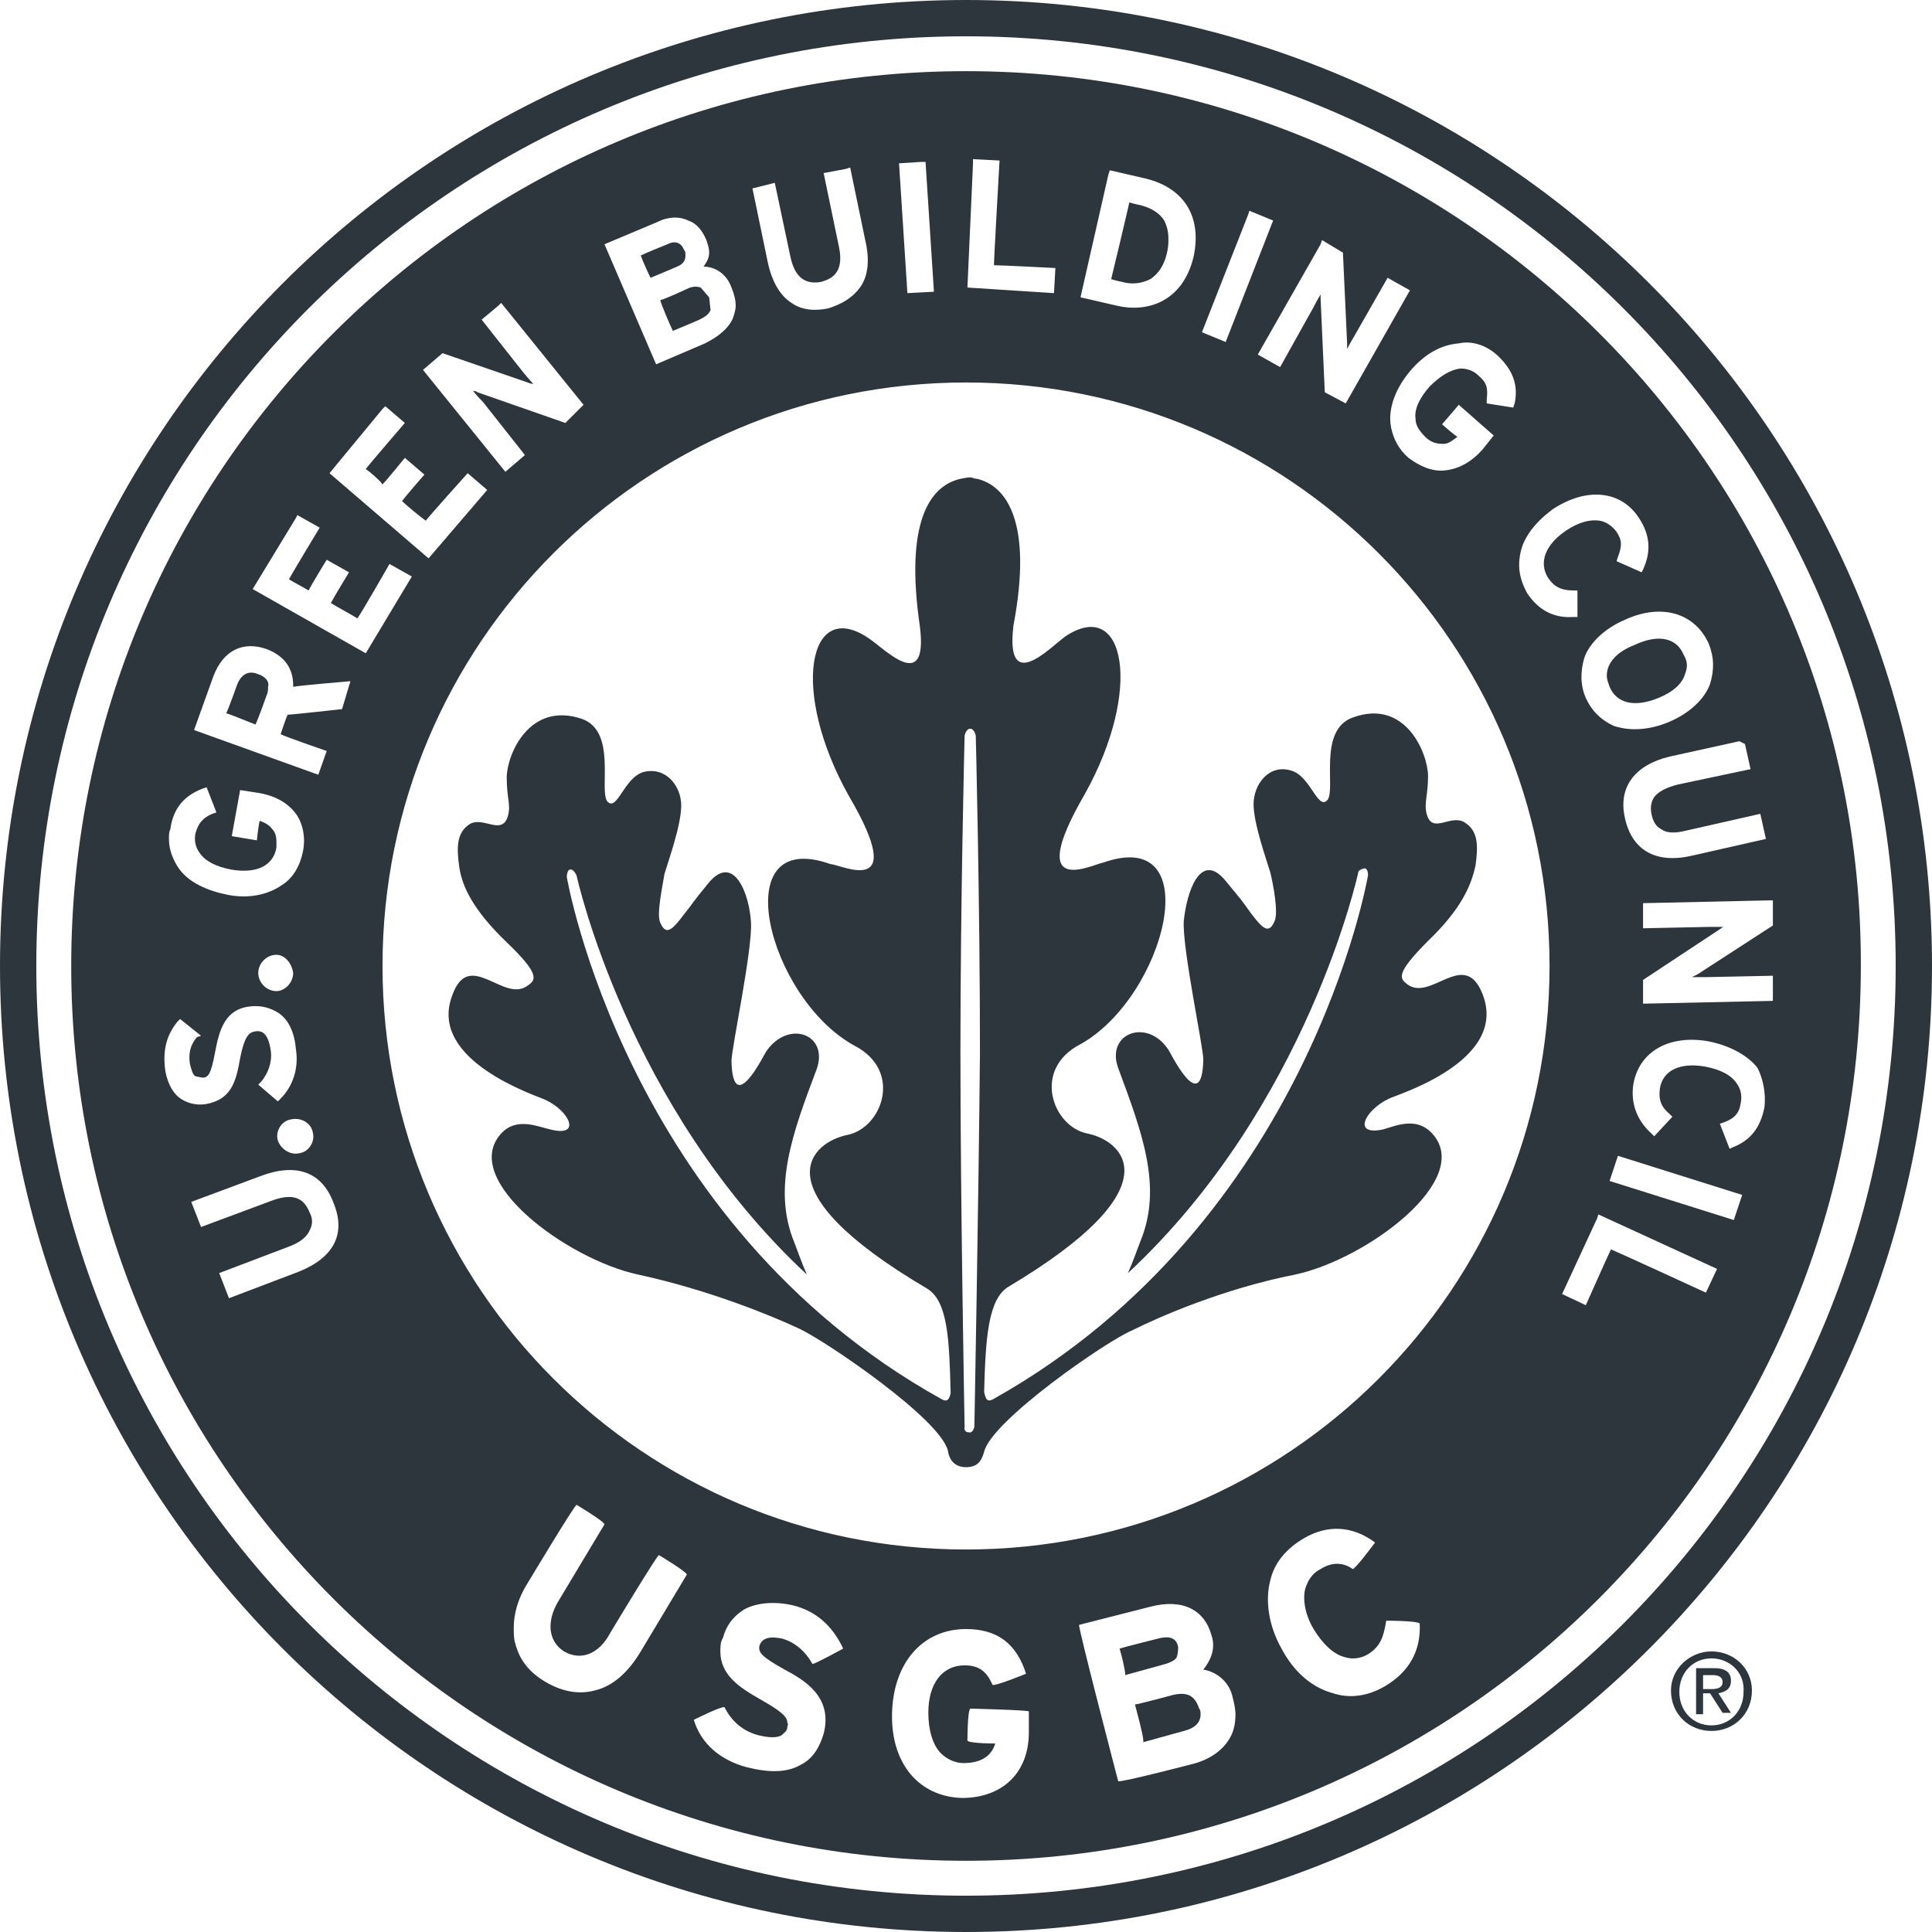
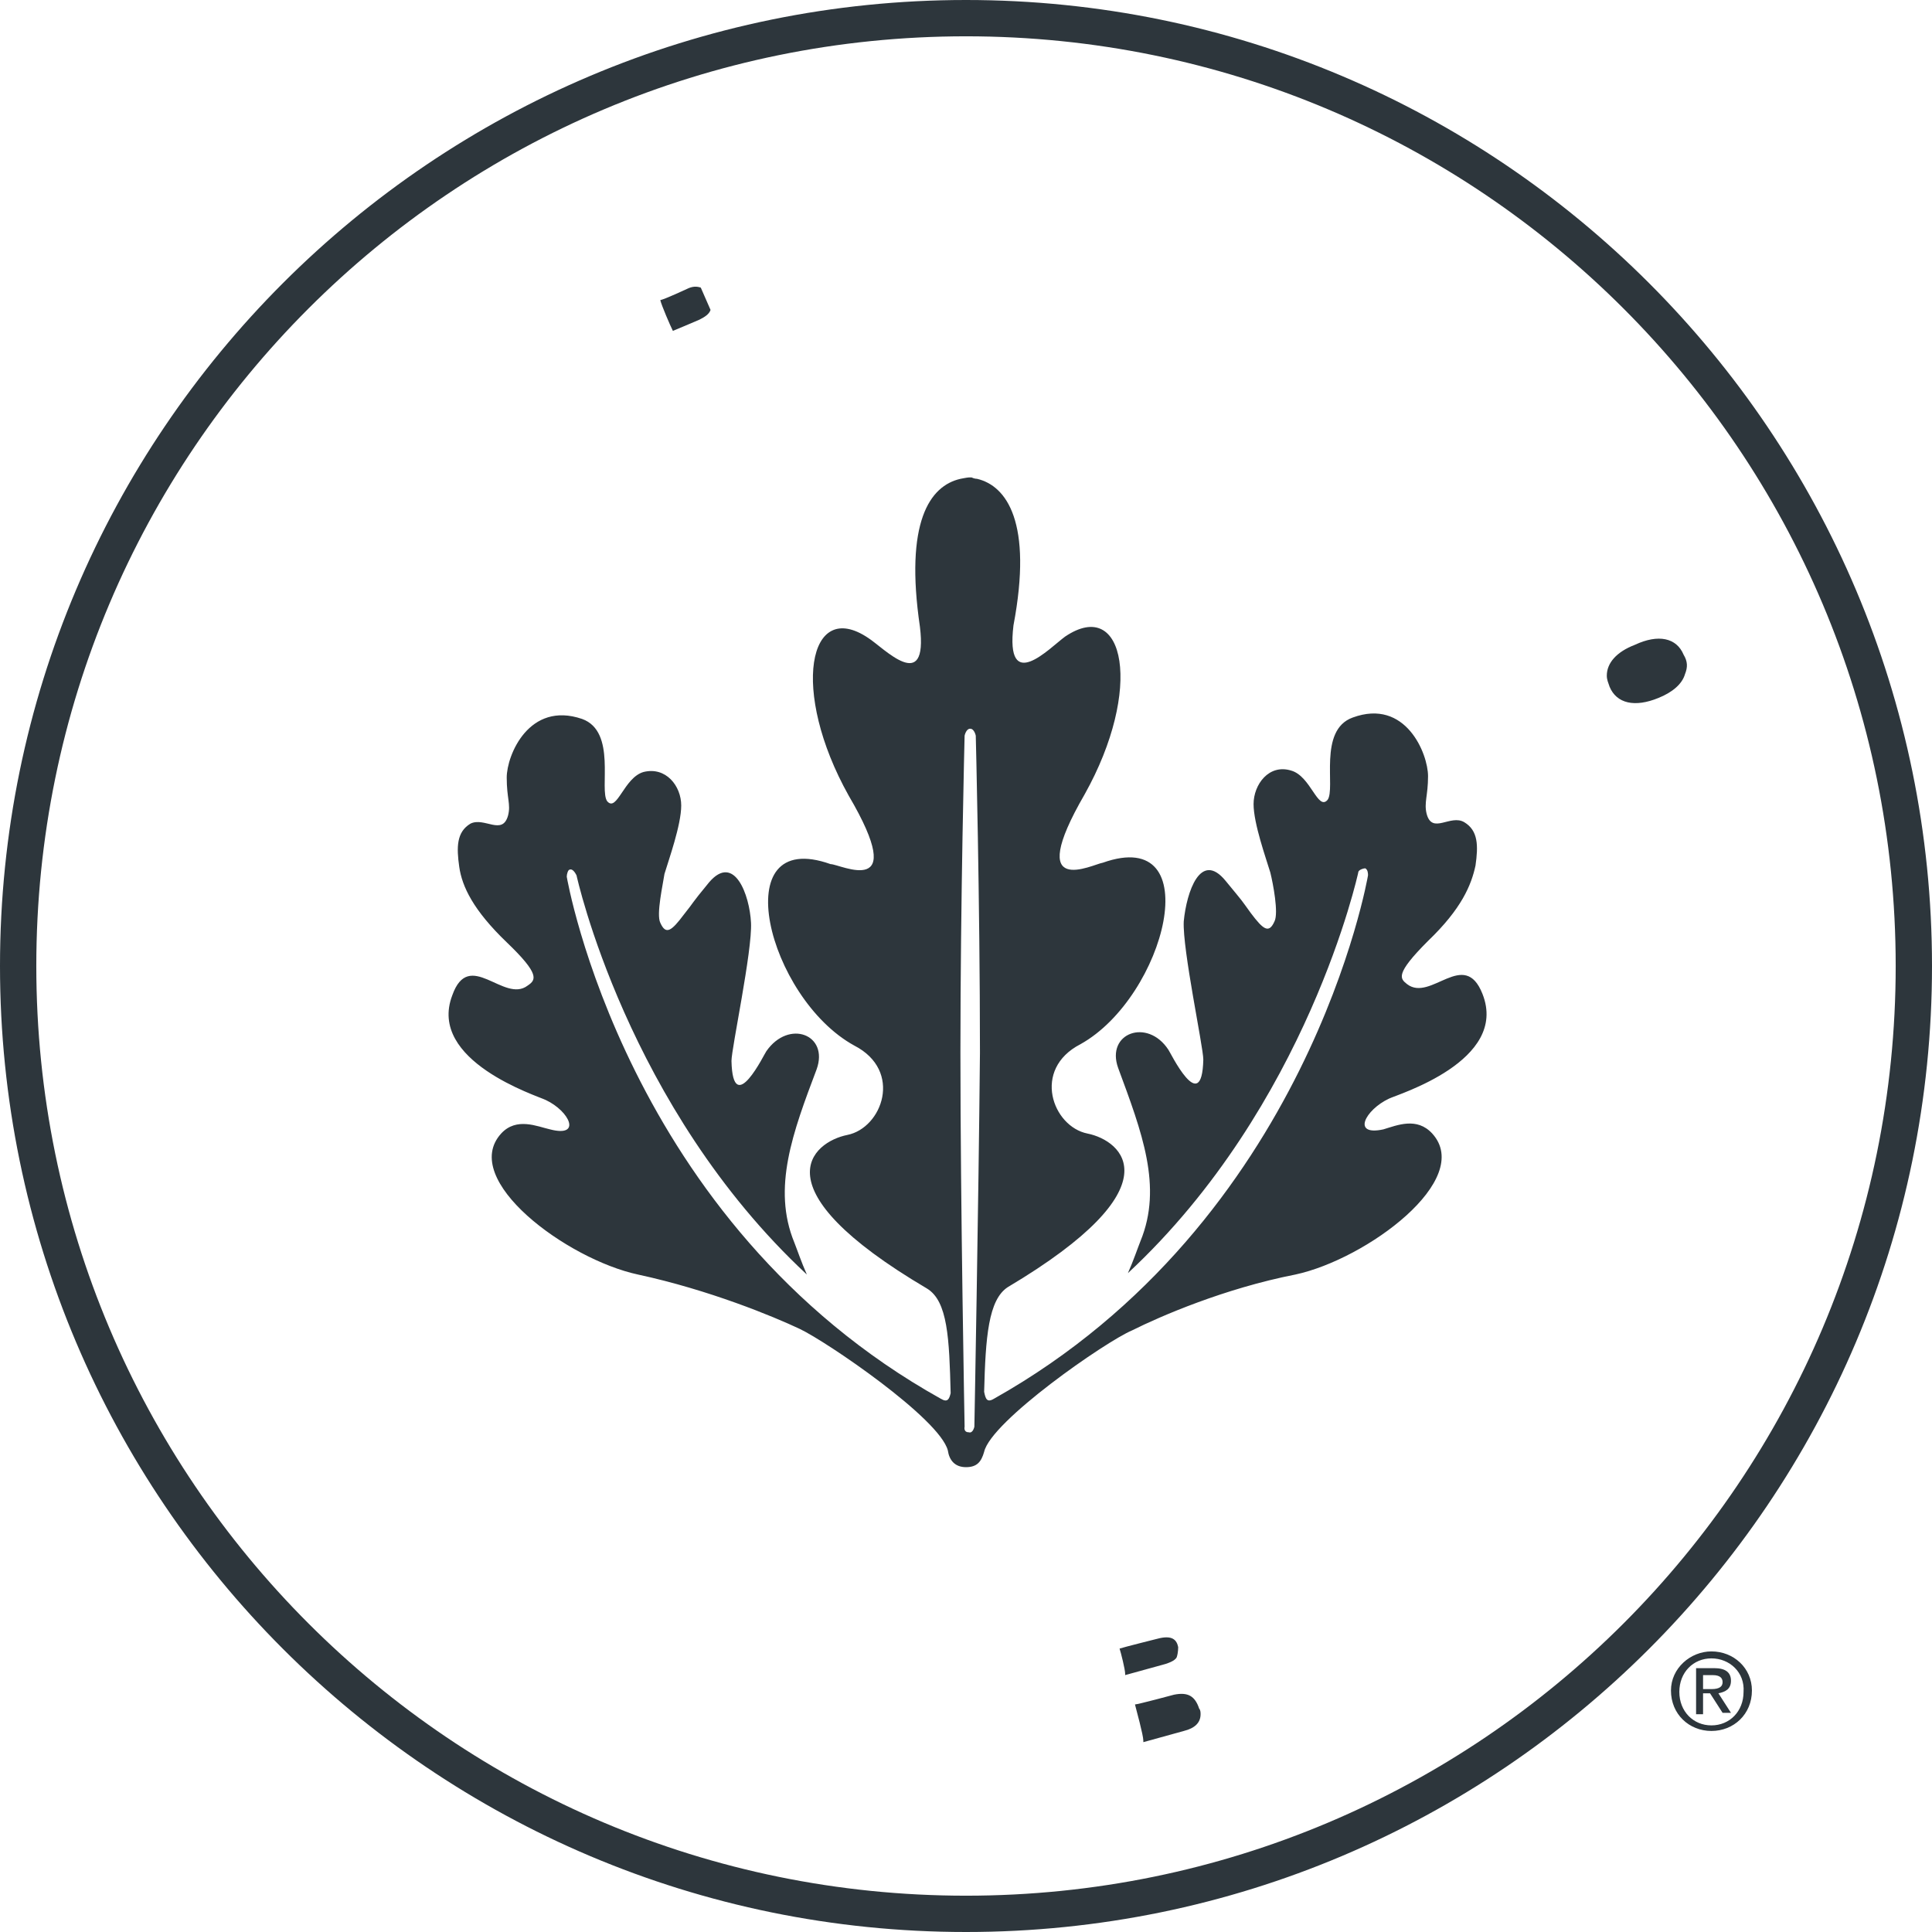
<svg xmlns="http://www.w3.org/2000/svg" width="72" height="72" viewBox="0 0 72 72" fill="none">
  <path d="M36 0C16.127 0 0 16.127 0 36C0 55.873 16.127 72 36 72C55.873 72 72 55.873 72 36C72 16.127 55.873 0 36 0ZM36 70.647C16.855 70.647 1.353 55.145 1.353 36C1.353 16.855 16.855 1.353 36 1.353C55.145 1.353 70.647 16.855 70.647 36C70.647 55.145 55.145 70.647 36 70.647Z" fill="#2D363C" />
-   <path d="M25.076 12.331C25.336 12.226 26.064 11.914 26.064 11.914C26.272 11.81 26.428 11.706 26.48 11.55L26.428 11.082L26.116 10.718C25.96 10.666 25.804 10.666 25.596 10.77C25.596 10.77 24.816 11.134 24.607 11.186C24.659 11.394 24.972 12.122 25.076 12.331Z" fill="#2D363C" />
-   <path d="M9.626 25.127C9.262 24.971 9.002 25.127 8.846 25.491C8.846 25.491 8.534 26.375 8.43 26.583C8.638 26.635 9.366 26.948 9.522 27C9.626 26.791 9.938 25.907 9.938 25.907C9.99 25.803 9.99 25.699 9.99 25.595C10.042 25.439 9.938 25.231 9.626 25.127Z" fill="#2D363C" />
+   <path d="M25.076 12.331C25.336 12.226 26.064 11.914 26.064 11.914C26.272 11.81 26.428 11.706 26.48 11.55L26.116 10.718C25.96 10.666 25.804 10.666 25.596 10.77C25.596 10.77 24.816 11.134 24.607 11.186C24.659 11.394 24.972 12.122 25.076 12.331Z" fill="#2D363C" />
  <path d="M59.881 25.178C59.881 25.334 59.933 25.438 59.985 25.594C60.245 26.218 60.921 26.374 61.806 26.01C62.326 25.802 62.69 25.49 62.794 25.125C62.898 24.865 62.898 24.657 62.742 24.397C62.482 23.773 61.806 23.617 60.921 24.033C60.245 24.293 59.881 24.709 59.881 25.178Z" fill="#2D363C" />
-   <path d="M42.867 10.404C43.179 10.196 43.387 9.884 43.491 9.416C43.543 9.208 43.543 9.052 43.543 8.896C43.543 8.635 43.491 8.427 43.387 8.219C43.231 7.959 42.919 7.751 42.503 7.647C42.503 7.647 42.242 7.595 42.087 7.543C42.034 7.803 41.462 10.196 41.41 10.404C41.566 10.456 41.826 10.508 41.826 10.508C42.191 10.612 42.555 10.56 42.867 10.404Z" fill="#2D363C" />
-   <path d="M25.544 9.521C25.544 9.417 25.544 9.365 25.492 9.313C25.388 9.053 25.18 8.949 24.867 9.105C24.867 9.105 24.087 9.417 23.879 9.521C23.931 9.677 24.139 10.145 24.243 10.353C24.503 10.249 25.232 9.937 25.232 9.937C25.492 9.833 25.544 9.677 25.544 9.521Z" fill="#2D363C" />
-   <path d="M36.001 2.652C17.585 2.652 2.654 17.583 2.654 35.999C2.654 54.415 17.585 69.346 36.001 69.346C54.417 69.346 69.348 54.415 69.348 35.999C69.4 17.583 54.417 2.652 36.001 2.652ZM66.07 33.554V34.49L63.261 36.311C63.261 36.311 63.157 36.363 63.053 36.415C63.157 36.415 63.573 36.415 63.573 36.415L66.07 36.363V37.3L61.232 37.404V36.519L64.146 34.594C64.146 34.594 64.198 34.542 64.25 34.542C64.146 34.542 63.729 34.542 63.729 34.542L61.232 34.594V33.658L65.966 33.554H66.07ZM65.03 27.727L65.238 28.664L62.533 29.236C62.117 29.34 61.805 29.496 61.648 29.704C61.544 29.86 61.492 30.069 61.544 30.329C61.596 30.589 61.7 30.797 61.909 30.901C62.117 31.057 62.429 31.057 62.845 30.953L65.602 30.329L65.81 31.265L63.053 31.889C61.7 32.202 60.816 31.681 60.556 30.485C60.296 29.34 60.92 28.508 62.221 28.196L64.822 27.623L65.03 27.727ZM63.677 23.982C63.886 24.502 63.886 24.97 63.729 25.491C63.521 26.063 62.949 26.583 62.221 26.895C61.492 27.207 60.764 27.259 60.14 27.051C59.672 26.843 59.307 26.479 59.099 26.011C58.891 25.543 58.891 25.022 59.047 24.502C59.255 23.93 59.828 23.41 60.556 23.097C61.909 22.473 63.157 22.837 63.677 23.982ZM56.654 20.652C56.758 20.028 57.227 19.456 57.851 18.988C59.099 18.155 60.4 18.259 61.076 19.3C61.492 19.924 61.544 20.548 61.232 21.225L61.18 21.329L60.244 20.913L60.296 20.756C60.452 20.34 60.452 20.132 60.244 19.82C60.088 19.612 59.88 19.456 59.62 19.404C59.255 19.352 58.839 19.456 58.371 19.768C57.591 20.288 57.331 20.965 57.695 21.537C57.903 21.849 58.163 22.005 58.631 22.005H58.787V22.993H58.631C57.903 23.045 57.331 22.733 56.914 22.109C56.654 21.641 56.55 21.173 56.654 20.652ZM55.77 13.213C56.342 13.733 56.602 14.306 56.446 15.034L56.394 15.19L55.406 15.034V14.878C55.458 14.462 55.406 14.254 55.094 13.993C54.886 13.785 54.625 13.733 54.417 13.733C54.053 13.785 53.689 13.993 53.273 14.41C52.909 14.826 52.7 15.242 52.753 15.606C52.753 15.866 52.909 16.074 53.117 16.282C53.325 16.491 53.533 16.543 53.793 16.543C54.001 16.543 54.157 16.386 54.313 16.282C54.157 16.178 53.741 15.814 53.741 15.814L54.365 15.086L55.666 16.23L55.25 16.751C54.834 17.219 54.365 17.479 53.845 17.531C53.377 17.583 52.909 17.375 52.492 17.063C52.076 16.699 51.868 16.23 51.816 15.762C51.764 15.138 52.024 14.462 52.544 13.837C53.065 13.213 53.689 12.849 54.365 12.797C54.834 12.693 55.354 12.849 55.77 13.213ZM49.267 8.947L50.047 9.415L50.203 12.797C50.203 12.797 50.203 12.901 50.203 13.005C50.307 12.797 50.464 12.537 50.464 12.537L51.712 10.352L52.544 10.82L50.151 15.034L49.371 14.618L49.215 11.132C49.215 11.132 49.215 11.028 49.215 10.976C49.111 11.132 48.955 11.444 48.955 11.444L47.706 13.681L46.874 13.213L49.215 9.103L49.267 8.947ZM46.51 8.011L46.562 7.855L47.446 8.219L45.677 12.745L44.793 12.381L46.51 8.011ZM41.307 6.502L41.359 6.346L42.712 6.658C44.169 7.022 44.793 8.115 44.481 9.571C44.065 11.288 42.712 11.652 41.62 11.392L40.267 11.08L41.307 6.502ZM36.261 6.086V5.93L37.25 5.982C37.25 5.982 37.042 9.623 37.042 9.884C37.302 9.884 39.331 9.988 39.331 9.988L39.279 10.924L36.053 10.716L36.261 6.086ZM34.336 6.034H34.492L34.805 10.872L33.816 10.924L33.504 6.086L34.336 6.034ZM28.874 6.814L29.446 9.519C29.602 10.3 29.966 10.612 30.591 10.508C30.955 10.404 31.475 10.196 31.267 9.207L30.695 6.45L31.527 6.294L31.683 6.242L32.255 8.999C32.411 9.675 32.359 10.3 32.047 10.716C31.787 11.08 31.371 11.34 30.851 11.496C30.331 11.6 29.862 11.548 29.498 11.288C29.082 11.028 28.77 10.508 28.614 9.78L28.042 7.022L28.874 6.814ZM24.504 8.271C24.92 8.063 25.336 8.063 25.648 8.219C25.961 8.323 26.169 8.583 26.325 8.947C26.377 9.103 26.429 9.259 26.429 9.415C26.429 9.623 26.325 9.78 26.221 9.936C26.585 9.936 27.053 10.144 27.261 10.716C27.365 10.976 27.417 11.184 27.417 11.392C27.417 11.548 27.365 11.704 27.313 11.86C27.157 12.225 26.793 12.537 26.273 12.797L24.452 13.577L22.527 9.103L24.504 8.271ZM16.492 13.161L19.666 14.254C19.666 14.254 19.77 14.306 19.874 14.306C19.77 14.201 19.51 13.889 19.51 13.889L17.949 11.912L18.573 11.392L18.677 11.288L21.747 15.086L21.07 15.762L17.793 14.618C17.793 14.618 17.741 14.566 17.637 14.566C17.689 14.67 18.001 14.982 18.001 14.982L19.562 16.959L18.834 17.583L15.764 13.785L16.492 13.161ZM14.255 15.242L14.36 15.138L15.088 15.762C15.088 15.762 13.787 17.271 13.631 17.479C13.787 17.583 14.151 17.895 14.255 18.051C14.412 17.895 15.088 17.063 15.088 17.063L15.816 17.687C15.816 17.687 15.088 18.519 14.984 18.675C15.14 18.831 15.712 19.3 15.868 19.404C16.024 19.196 17.429 17.635 17.429 17.635L18.157 18.259L15.972 20.808L12.279 17.635L14.255 15.242ZM6.348 30.901C6.452 30.121 6.868 29.652 7.544 29.392L7.701 29.34L8.065 30.277L7.909 30.329C7.544 30.485 7.388 30.693 7.284 31.057C7.232 31.317 7.284 31.577 7.44 31.785C7.649 32.097 8.065 32.306 8.637 32.41C9.573 32.566 10.198 32.254 10.302 31.577C10.302 31.525 10.302 31.421 10.302 31.369C10.302 31.161 10.25 31.005 10.146 30.901C10.042 30.745 9.833 30.641 9.677 30.589C9.625 30.797 9.573 31.317 9.573 31.317L8.637 31.161L8.949 29.444L9.625 29.548C10.25 29.652 10.718 29.913 11.03 30.329C11.29 30.693 11.394 31.213 11.29 31.733C11.186 32.254 10.926 32.722 10.51 32.982C9.99 33.346 9.261 33.502 8.481 33.346C7.701 33.19 7.024 32.878 6.66 32.358C6.452 32.045 6.296 31.681 6.296 31.265C6.296 31.109 6.296 31.005 6.348 30.901ZM11.654 42.19C11.758 42.554 11.498 42.918 11.186 42.97C10.822 43.074 10.458 42.814 10.354 42.502C10.25 42.138 10.51 41.774 10.822 41.722C11.238 41.618 11.602 41.878 11.654 42.19ZM10.926 36.259C10.926 36.623 10.614 36.936 10.302 36.936C9.938 36.936 9.625 36.623 9.625 36.259C9.625 35.895 9.938 35.583 10.302 35.583C10.614 35.583 10.874 35.895 10.926 36.259ZM6.14 39.745C6.088 39.12 6.192 38.6 6.608 38.08L6.712 37.976L7.492 38.6L7.336 38.652C7.076 38.965 7.024 39.277 7.076 39.641C7.128 39.849 7.18 40.057 7.284 40.109L7.544 40.161C7.753 40.161 7.857 40.057 8.013 39.225C8.169 38.392 8.377 37.612 9.313 37.508C9.729 37.456 10.094 37.56 10.406 37.768C10.77 38.028 10.978 38.496 11.03 39.12C11.134 39.797 10.926 40.473 10.458 40.941L10.354 41.045L9.625 40.421L9.729 40.317C9.99 40.005 10.146 39.589 10.094 39.173C9.99 38.444 9.729 38.392 9.469 38.444C9.261 38.496 9.105 38.652 8.949 39.433C8.793 40.369 8.585 40.993 7.649 41.15C7.284 41.202 6.92 41.097 6.66 40.889C6.4 40.681 6.192 40.265 6.14 39.745ZM11.134 47.392L8.533 48.381L8.169 47.444L10.77 46.456C11.186 46.3 11.446 46.092 11.55 45.831C11.654 45.623 11.654 45.415 11.55 45.207C11.394 44.843 11.134 44.375 10.146 44.739L7.492 45.727L7.128 44.791L9.781 43.803C11.082 43.334 12.018 43.699 12.435 44.843C12.903 45.988 12.435 46.872 11.134 47.392ZM12.747 26.427C12.747 26.427 10.874 26.635 10.718 26.635C10.666 26.739 10.51 27.207 10.458 27.363C10.666 27.467 12.175 27.988 12.175 27.988L11.862 28.872L7.232 27.207L7.961 25.178C8.325 24.242 9.053 23.878 9.938 24.19C10.614 24.45 10.926 24.918 10.926 25.543C10.926 25.543 10.926 25.543 10.926 25.595C11.186 25.543 13.059 25.386 13.059 25.386L12.747 26.427ZM9.417 21.953L11.03 19.3L11.082 19.196L11.914 19.664C11.914 19.664 10.874 21.381 10.77 21.589C10.926 21.693 11.342 21.901 11.498 22.005C11.602 21.797 12.175 20.86 12.175 20.86L13.007 21.329C13.007 21.329 12.435 22.265 12.331 22.473C12.487 22.577 13.163 22.941 13.319 23.045C13.475 22.837 14.516 21.017 14.516 21.017L15.348 21.485L13.631 24.346L9.417 21.953ZM23.88 61.542C23.412 62.323 22.839 62.843 22.163 62.999C21.591 63.155 20.966 63.051 20.342 62.687C19.718 62.323 19.354 61.855 19.198 61.23C19.146 61.074 19.146 60.866 19.146 60.658C19.146 60.138 19.302 59.566 19.666 58.993C19.666 58.993 21.383 56.132 21.487 56.08C21.487 56.08 22.527 56.704 22.527 56.808L20.81 59.67C20.342 60.45 20.446 61.178 21.018 61.542C21.643 61.907 22.319 61.647 22.735 60.866C22.735 60.866 24.452 58.005 24.556 57.953C24.556 57.953 25.596 58.577 25.596 58.681L23.88 61.542ZM29.238 62.219C29.914 62.583 31.059 63.207 30.695 64.612C30.539 65.132 30.279 65.548 29.862 65.756C29.342 66.069 28.666 66.069 27.834 65.86C26.845 65.6 26.117 64.976 25.857 64.092C25.857 64.092 26.897 63.571 27.001 63.623C27.261 64.144 27.677 64.508 28.25 64.664C28.666 64.768 28.978 64.768 29.134 64.664C29.238 64.56 29.342 64.508 29.342 64.352C29.394 64.196 29.342 64.248 29.342 64.196C29.342 63.988 29.134 63.779 28.302 63.311C27.573 62.895 26.845 62.427 26.845 61.542C26.845 61.386 26.845 61.178 26.949 61.022C27.053 60.606 27.313 60.242 27.729 59.982C28.198 59.722 28.874 59.67 29.55 59.826C30.383 60.034 31.007 60.554 31.423 61.438C31.423 61.438 30.383 62.011 30.279 62.011C30.018 61.542 29.654 61.23 29.186 61.074C28.718 60.97 28.406 61.022 28.302 61.334C28.25 61.594 28.406 61.751 29.238 62.219ZM38.342 64.56C38.342 66.069 37.354 67.005 35.845 67.005C34.232 66.953 33.192 65.704 33.244 63.831C33.296 61.959 34.388 60.71 36.001 60.71C37.146 60.71 37.874 61.23 38.238 62.375C38.238 62.375 37.094 62.843 36.99 62.791C36.782 62.323 36.521 62.063 35.949 62.063C35.117 62.063 34.596 62.739 34.596 63.831C34.596 64.456 34.753 65.028 35.065 65.34C35.273 65.548 35.585 65.704 35.897 65.704C36.573 65.704 36.938 65.444 37.094 64.976C37.094 64.976 36.157 64.976 36.053 64.872C36.053 64.872 36.053 63.779 36.157 63.675C36.157 63.675 38.29 63.727 38.342 63.779V64.56ZM45.834 64.768C45.573 65.236 45.053 65.6 44.377 65.756C44.377 65.756 41.776 66.433 41.672 66.381C41.672 66.381 40.163 60.606 40.215 60.554L42.868 59.878C44.065 59.566 44.897 59.982 45.157 60.97C45.209 61.126 45.209 61.23 45.209 61.334C45.209 61.647 45.053 61.959 44.845 62.219C45.417 62.323 45.834 62.739 45.938 63.259C45.99 63.467 46.042 63.675 46.042 63.884C46.042 64.196 45.99 64.508 45.834 64.768ZM51.608 62.843C50.984 63.207 50.307 63.311 49.683 63.103C48.903 62.895 48.227 62.323 47.758 61.438C47.29 60.606 47.134 59.67 47.342 58.889C47.498 58.213 47.966 57.693 48.591 57.329C49.475 56.808 50.411 56.86 51.244 57.485C51.244 57.485 50.516 58.473 50.411 58.473C50.047 58.213 49.631 58.213 49.215 58.473C48.903 58.629 48.747 58.889 48.643 59.202C48.539 59.618 48.643 60.19 48.955 60.71C49.267 61.23 49.683 61.647 50.099 61.751C50.411 61.855 50.724 61.803 50.984 61.647C51.4 61.386 51.556 61.074 51.66 60.398C51.66 60.398 52.805 60.398 52.909 60.502C52.961 61.542 52.492 62.323 51.608 62.843ZM36.001 57.745C23.984 57.745 14.255 48.017 14.255 35.999C14.255 23.982 23.984 14.254 36.001 14.254C48.019 14.254 57.747 23.982 57.747 35.999C57.747 48.017 48.019 57.745 36.001 57.745ZM63.573 48.173C63.573 48.173 60.296 46.664 60.036 46.56C59.932 46.768 59.099 48.641 59.099 48.641L58.215 48.225L59.516 45.415L59.568 45.259L63.99 47.288L63.573 48.173ZM64.614 45.467L59.984 44.011L60.244 43.23L60.296 43.074L64.926 44.531L64.614 45.467ZM65.758 41.254C65.602 42.034 65.238 42.502 64.562 42.762L64.458 42.814L64.094 41.878L64.25 41.826C64.666 41.67 64.822 41.462 64.874 41.097C64.926 40.837 64.874 40.577 64.718 40.369C64.51 40.057 64.094 39.849 63.521 39.745C62.585 39.589 61.961 39.901 61.857 40.577C61.805 40.993 61.909 41.254 62.221 41.514L62.325 41.618L61.648 42.346L61.544 42.242C61.024 41.774 60.764 41.15 60.868 40.421C61.076 39.173 62.221 38.548 63.677 38.808C64.458 38.965 65.134 39.329 65.498 39.797C65.706 40.213 65.81 40.733 65.758 41.254Z" fill="#2D363C" />
  <path d="M43.754 63.156C43.754 63.156 42.401 63.52 42.297 63.52C42.349 63.728 42.609 64.665 42.609 64.873V64.925L44.118 64.508C44.534 64.404 44.742 64.196 44.742 63.884C44.742 63.832 44.742 63.728 44.69 63.676C44.534 63.208 44.274 63.052 43.754 63.156Z" fill="#2D363C" />
  <path d="M43.439 62.01C43.439 62.01 43.804 61.906 43.856 61.75C43.908 61.593 43.908 61.385 43.908 61.385C43.856 61.125 43.7 60.917 43.127 61.073C43.127 61.073 41.879 61.385 41.723 61.438C41.775 61.593 41.931 62.218 41.931 62.374V62.426L43.439 62.01Z" fill="#2D363C" />
  <path d="M51.763 40.943C52.075 40.787 56.237 39.539 55.248 37.041C54.572 35.325 53.323 37.354 52.439 36.677C52.179 36.469 51.971 36.313 53.219 35.065C54.468 33.868 54.832 32.984 54.988 32.255C55.092 31.527 55.092 30.955 54.572 30.643C54.052 30.331 53.376 31.111 53.167 30.331C53.063 29.914 53.219 29.654 53.219 28.926C53.219 28.093 52.387 26.013 50.41 26.741C49.11 27.209 49.786 29.394 49.474 29.81C49.11 30.227 48.849 28.926 48.121 28.718C47.289 28.458 46.717 29.238 46.717 29.966C46.717 30.695 47.185 31.995 47.341 32.516C47.445 32.932 47.653 34.024 47.497 34.336C47.289 34.804 47.081 34.648 46.612 34.024C46.196 33.452 46.404 33.712 45.676 32.828C44.74 31.683 44.219 33.244 44.115 34.336C44.063 35.377 44.844 39.018 44.844 39.487C44.792 41.672 43.595 39.175 43.543 39.122C42.763 37.926 41.202 38.498 41.67 39.799C42.555 42.192 43.335 44.221 42.503 46.25C42.399 46.51 42.242 46.978 42.034 47.446C48.745 41.203 50.618 32.516 50.618 32.516C50.618 32.411 50.826 32.359 50.878 32.359C50.982 32.411 50.982 32.568 50.982 32.62C50.982 32.62 48.797 45.521 37.04 52.128C36.78 52.284 36.728 52.128 36.676 51.868C36.728 49.839 36.832 48.435 37.56 47.966C43.855 44.221 41.826 42.504 40.526 42.244C39.225 41.984 38.445 39.851 40.266 38.914C43.439 37.146 45.052 30.747 41.098 32.151C40.734 32.203 38.133 33.556 40.422 29.602C42.607 25.701 41.93 22.215 39.693 23.724C39.121 24.14 37.456 25.909 37.769 23.307C38.497 19.458 37.508 18.105 36.416 17.845C36.416 17.845 36.312 17.845 36.208 17.793H36.104C36.052 17.793 35.792 17.845 35.792 17.845C34.647 18.105 33.711 19.458 34.283 23.359C34.595 25.909 32.93 24.14 32.358 23.776C30.121 22.267 29.445 25.753 31.63 29.654C33.919 33.556 31.318 32.203 30.953 32.203C27 30.799 28.612 37.198 31.838 38.966C33.659 39.903 32.878 42.036 31.578 42.296C30.277 42.556 28.196 44.273 34.543 48.018C35.323 48.487 35.376 49.891 35.428 51.92C35.376 52.128 35.323 52.284 35.063 52.128C23.306 45.573 21.121 32.672 21.121 32.672C21.121 32.568 21.173 32.411 21.225 32.411C21.329 32.359 21.433 32.516 21.485 32.62C21.485 32.62 23.358 41.255 30.069 47.498C29.861 47.03 29.705 46.562 29.601 46.302C28.768 44.273 29.549 42.192 30.433 39.851C30.901 38.55 29.393 37.978 28.56 39.175C28.508 39.227 27.312 41.724 27.26 39.539C27.26 39.07 28.04 35.429 27.988 34.388C27.936 33.348 27.364 31.787 26.427 32.88C25.699 33.764 25.907 33.556 25.491 34.076C25.023 34.7 24.815 34.857 24.607 34.388C24.451 34.076 24.711 32.932 24.763 32.568C24.919 32.047 25.387 30.747 25.387 30.018C25.387 29.29 24.815 28.562 23.982 28.77C23.254 28.978 22.994 30.279 22.63 29.862C22.318 29.446 22.994 27.261 21.693 26.793C19.716 26.117 18.884 28.146 18.884 28.978C18.884 29.758 19.04 29.966 18.936 30.383C18.728 31.163 18.052 30.435 17.532 30.695C17.011 31.007 17.011 31.579 17.115 32.307C17.219 33.036 17.636 33.92 18.884 35.117C20.133 36.313 19.977 36.521 19.665 36.729C18.78 37.406 17.48 35.325 16.855 37.093C15.919 39.539 20.029 40.839 20.341 40.995C21.225 41.411 21.693 42.4 20.497 42.088C20.029 41.984 19.248 41.62 18.676 42.244C17.115 43.961 21.121 46.926 23.774 47.498C26.427 48.07 28.82 49.059 29.809 49.527C30.797 49.995 35.011 52.857 35.323 54.053C35.376 54.417 35.584 54.677 36 54.677C36.416 54.677 36.572 54.469 36.676 54.105C36.936 52.961 41.202 49.995 42.191 49.579C43.231 49.059 45.624 48.018 48.277 47.498C50.93 46.926 54.936 43.961 53.376 42.244C52.803 41.62 52.075 41.932 51.555 42.088C50.358 42.348 50.878 41.359 51.763 40.943ZM36.312 53.169C36.312 53.169 36.26 53.429 36.104 53.377C35.896 53.377 35.948 53.169 35.948 53.169C35.948 53.169 35.792 44.897 35.792 39.227C35.792 33.556 35.948 27.417 35.948 27.417C35.948 27.417 36 27.157 36.156 27.157C36.312 27.157 36.364 27.417 36.364 27.417C36.364 27.417 36.52 33.556 36.52 39.227C36.468 44.897 36.312 53.169 36.312 53.169Z" fill="#2D363C" />
  <path d="M63.78 61.543C64.612 61.543 65.289 62.167 65.289 63C65.289 63.884 64.612 64.508 63.78 64.508C62.948 64.508 62.272 63.884 62.272 63C62.272 62.167 63 61.543 63.78 61.543ZM63.78 61.803C63.104 61.803 62.584 62.323 62.584 63.052C62.584 63.78 63.104 64.3 63.78 64.3C64.457 64.3 64.977 63.78 64.977 63.052C65.029 62.323 64.457 61.803 63.78 61.803ZM63.468 63.884H63.208V62.167H63.884C64.3 62.167 64.508 62.323 64.508 62.636C64.508 62.948 64.3 63.052 64.04 63.104L64.508 63.832H64.196L63.728 63.104H63.468V63.884ZM63.468 62.948H63.78C64.092 62.948 64.196 62.843 64.196 62.688C64.196 62.531 64.092 62.427 63.832 62.427H63.468V62.948Z" fill="#2D363C" />
</svg>